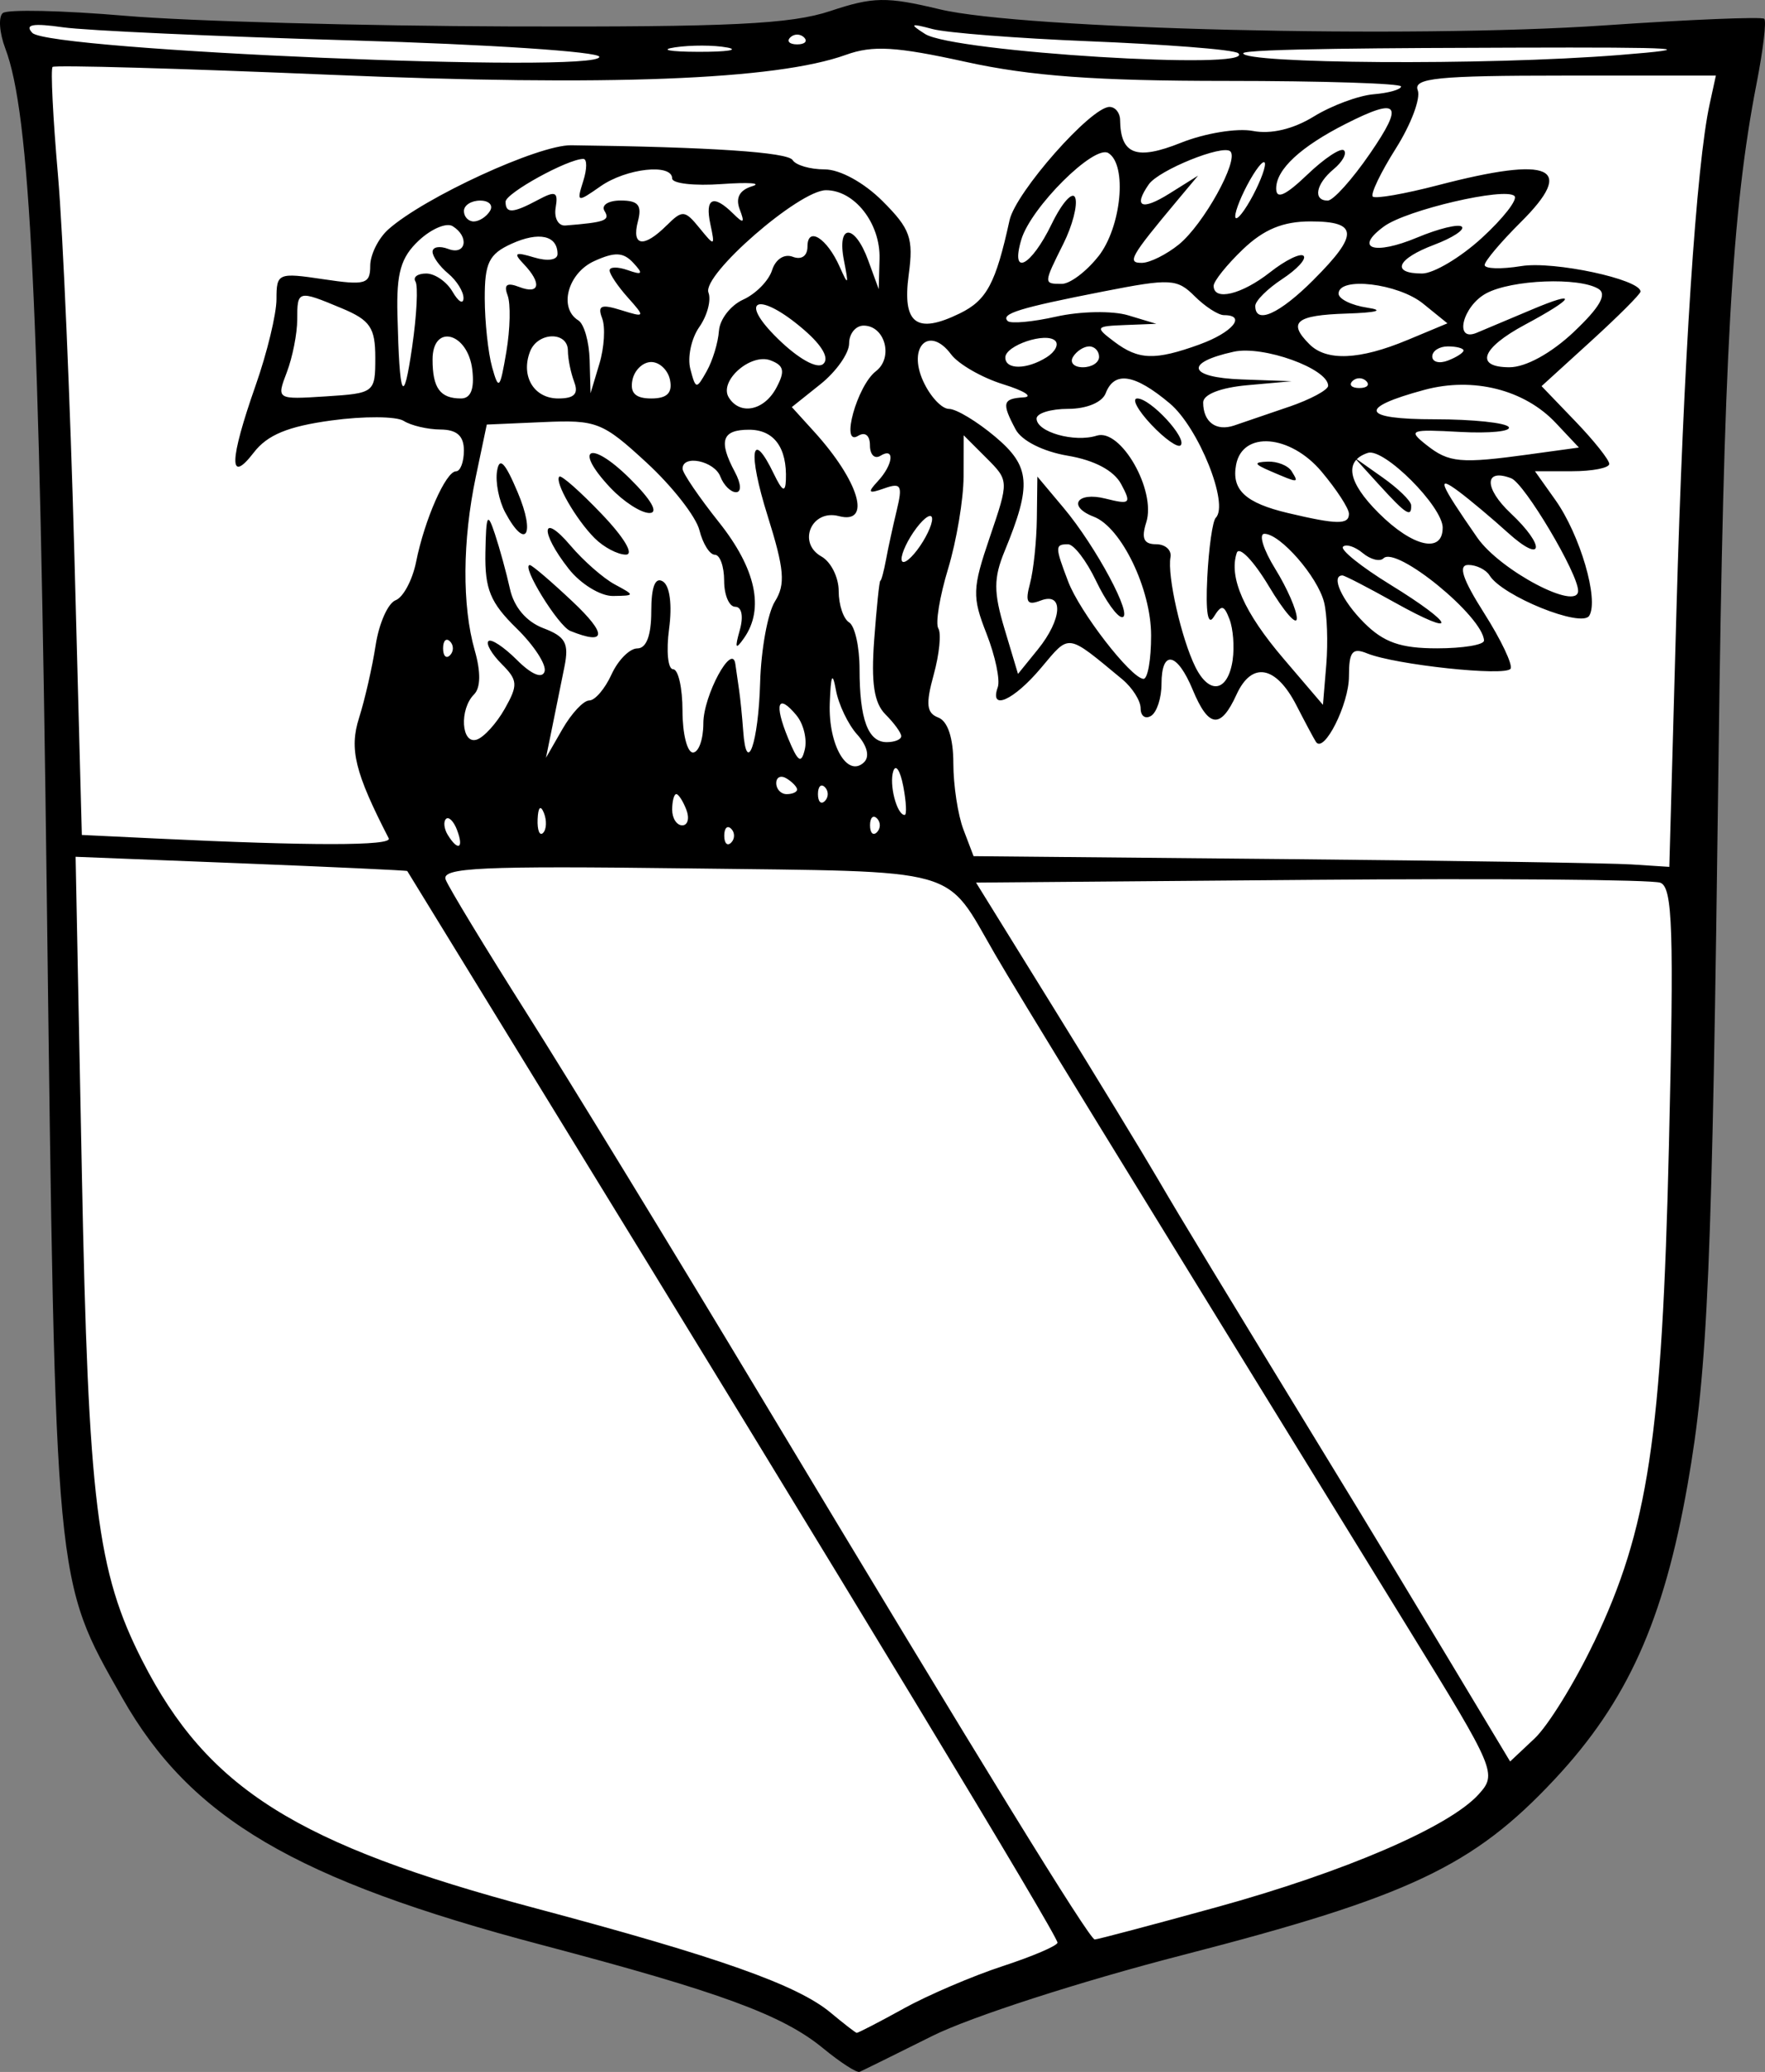
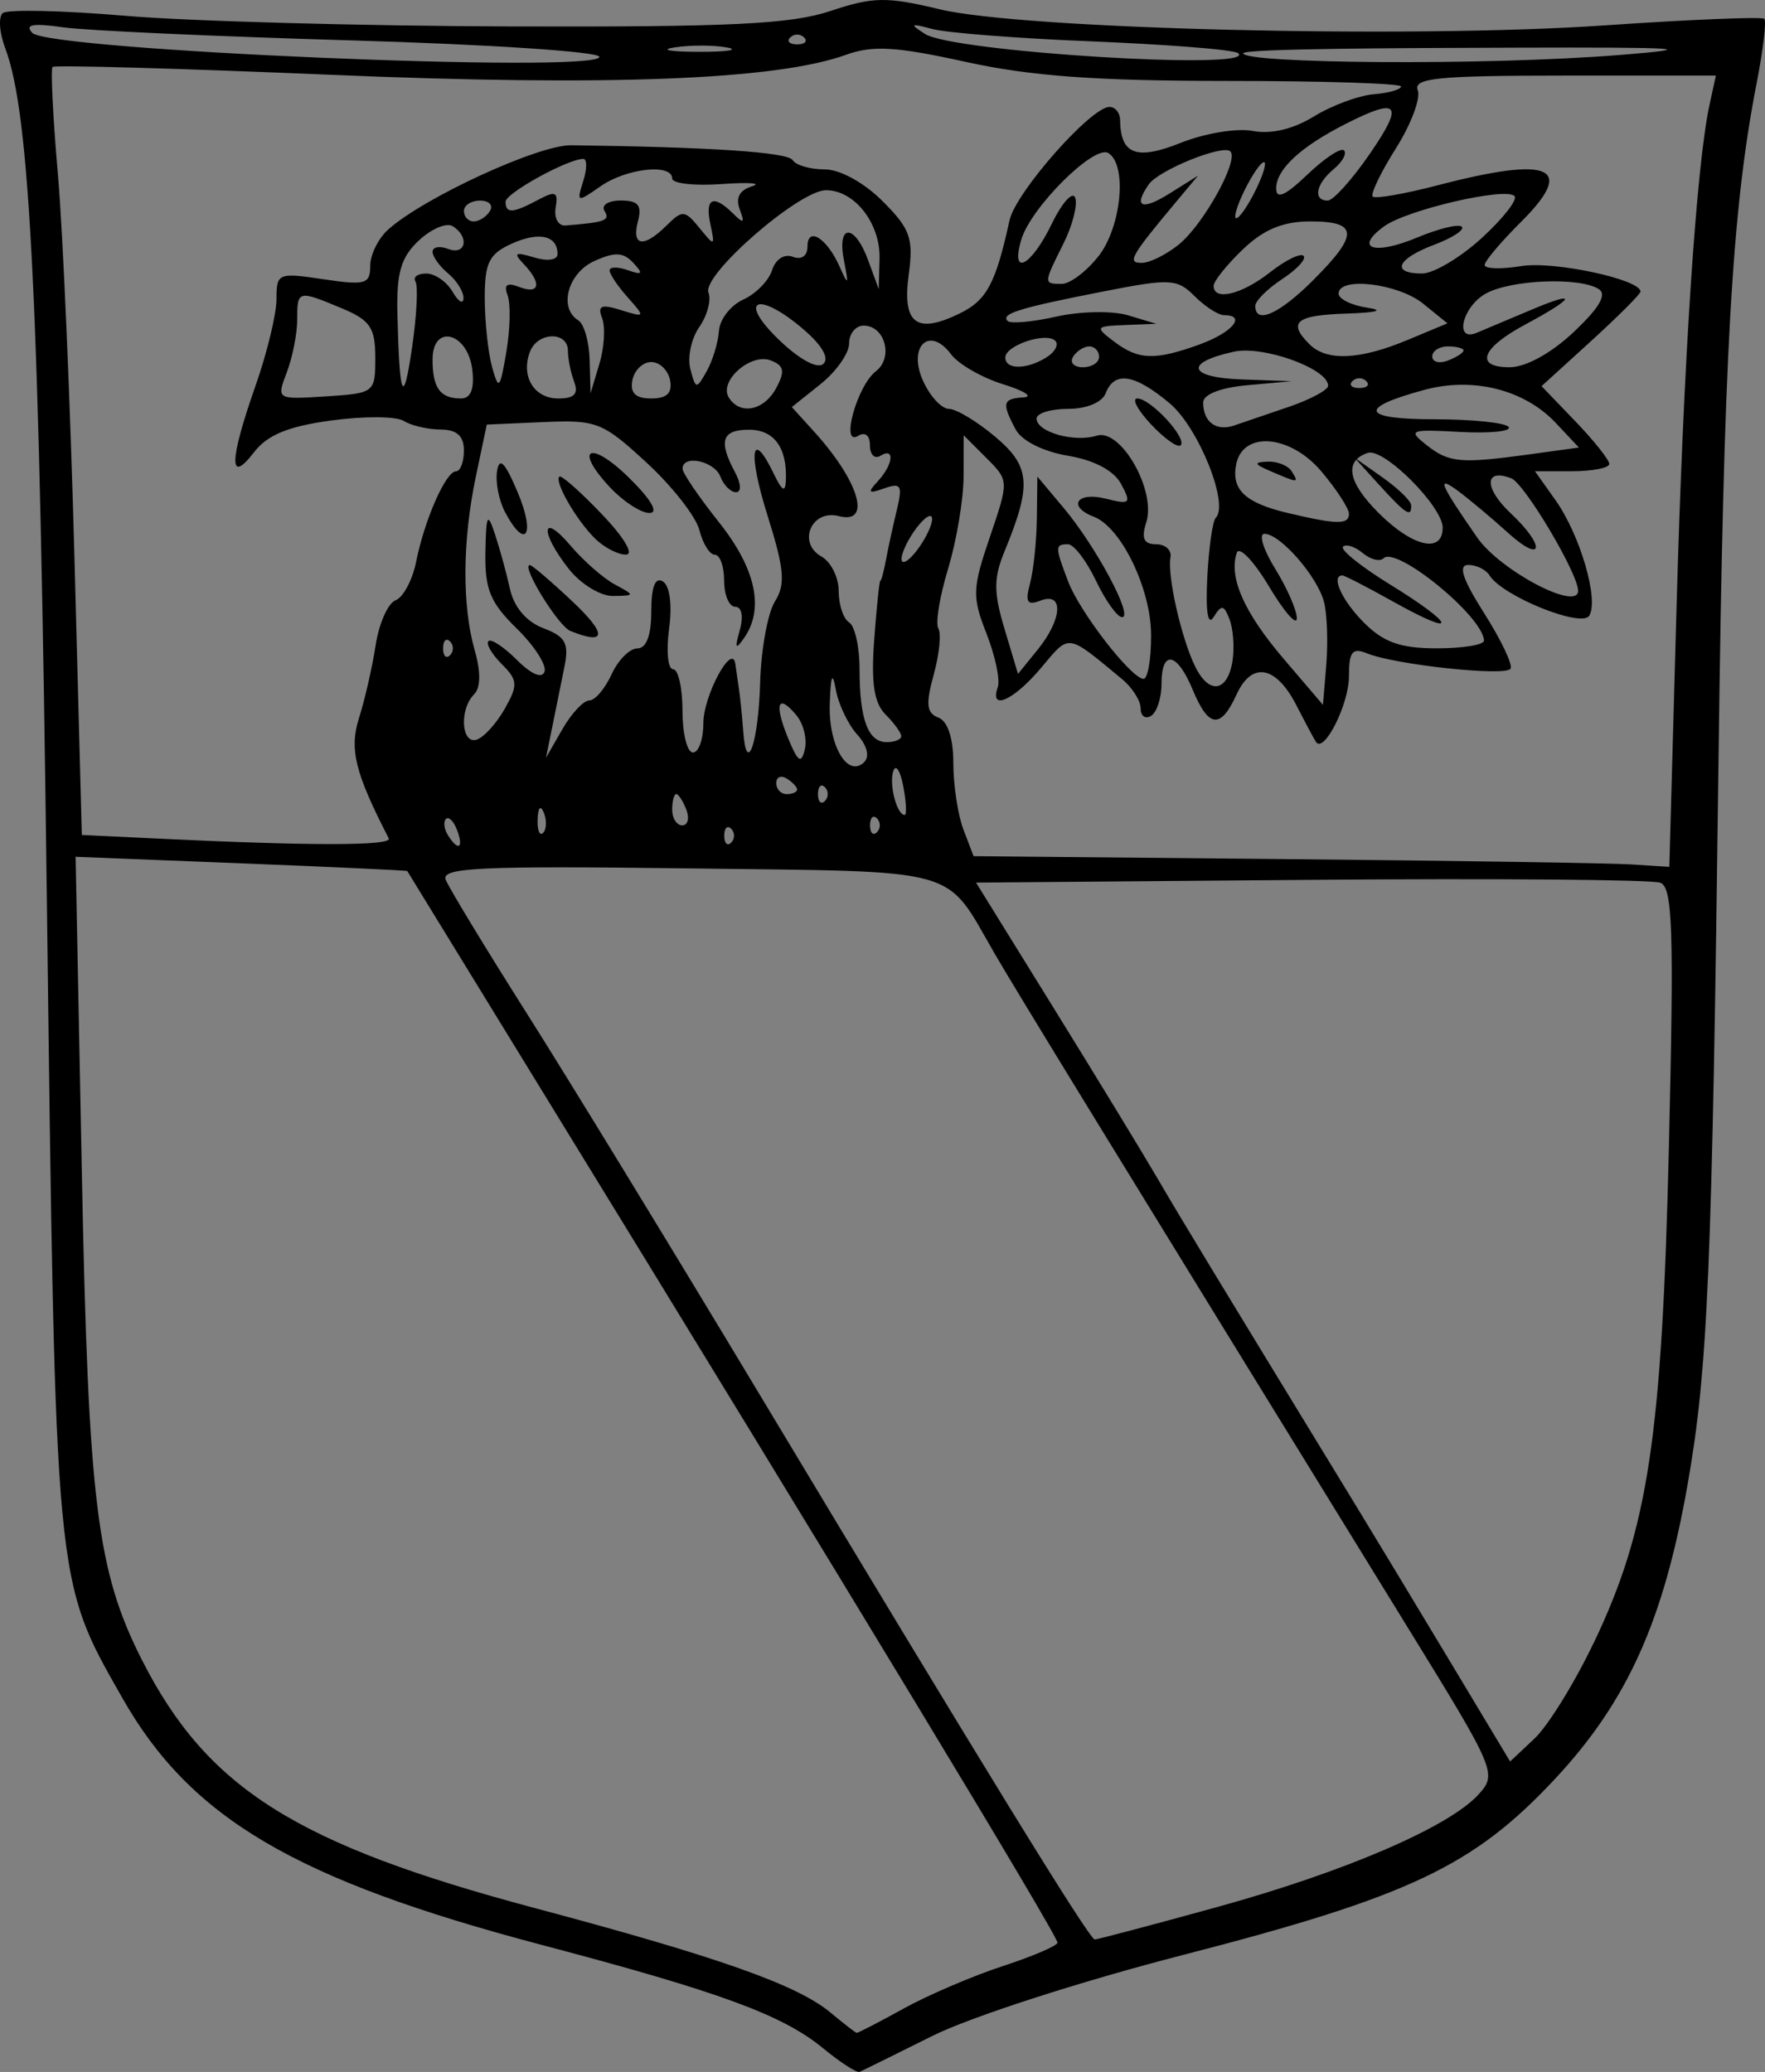
<svg xmlns="http://www.w3.org/2000/svg" xmlns:ns1="http://www.inkscape.org/namespaces/inkscape" xmlns:ns2="http://sodipodi.sourceforge.net/DTD/sodipodi-0.dtd" width="44.846mm" height="52.648mm" viewBox="0 0 44.846 52.648" version="1.1" id="svg8" ns1:version="0.92.4 (5da689c313, 2019-01-14)" ns2:docname="blason_dorsaz_patte_0.svg">
  <rect x="0" y="0" width="44.846" height="52.648" fill="#808080" stroke="none" />
  <defs id="defs2" />
  <ns2:namedview id="base" pagecolor="#ffffff" bordercolor="#666666" borderopacity="1.0" ns1:pageopacity="0.0" ns1:pageshadow="2" ns1:zoom="2.8" ns1:cx="54.468344" ns1:cy="127.23707" ns1:document-units="mm" ns1:current-layer="layer1" showgrid="false" ns1:window-width="1920" ns1:window-height="1001" ns1:window-x="-9" ns1:window-y="-9" ns1:window-maximized="1" showguides="true" ns1:guide-bbox="true" fit-margin-top="0" fit-margin-left="0" fit-margin-right="0" fit-margin-bottom="0">
    <ns2:guide position="-14.234,51.696" orientation="0,1" id="guide1417" ns1:locked="false" />
  </ns2:namedview>
  <g ns1:label="Calque 1" ns1:groupmode="layer" id="layer1" transform="translate(181.086,-72.57)">
    <g id="g833">
-       <path ns1:connector-curvature="0" id="path829" d="m -136.462,73.13 -11.516,0.391 -10.418,-0.579 -7.985,0.579 -14.328,-0.484 1.063,9.945 0.106,14.021 0.472,14.576 2.339,5.386 4.181,2.929 9.638,3 3.591,1.772 7.276,-2.575 8.552,-3.118 3.614,-4.961 1.725,-8.197 0.543,-19.442 0.283,-11.245 z" style="fill:#ffffff;fill-opacity:1;stroke:none;stroke-width:0.265px;stroke-linecap:butt;stroke-linejoin:miter;stroke-opacity:1" />
      <path ns2:nodetypes="ccsscccsccsccscccccccccsccscscsscccsscsccssccscscccsccccccccscsccscsscccssccccsccssccccscsccccccccscccsccsccccccscsscccscssscscscsscsssccccsscsccscccccccccsccccccccscccssscccscccsccscssscccccccccccssccsssscsccccccscscccccssscccccccccccccccccccccccccsscccccccccccscccccscsscccscccccsccsscccccscsscccsccscccccccccccccssccscccccscccccccsccccsccccccccccssscccccsccccccscscsccccccccccccccssssccsccscssscccccscccscccscsscccsccccsccscsccscscccscccsccccssccscsccscscccscscccccccccscsccccccccsccscccccsccccccccscccccccsccsscssssscsccsccssccscsccccccccccsscccccscscccsccccccccsccccccccsccccccccccccccccsccssccccsccccssscscscsccsccsccssscscccccccscccccccccsc" ns1:connector-curvature="0" id="path826" d="m -160.17,124.618 c -1.031,-0.849 -2.612,-1.43 -7.144,-2.626 -6.273,-1.656 -8.928,-3.219 -10.664,-6.277 -1.724,-3.037 -1.696,-2.74 -1.918,-20.321 -0.191,-15.148 -0.425,-19.934 -1.055,-21.592 -0.15,-0.396 -0.18,-0.8 -0.065,-0.899 0.115,-0.099 1.518,-0.068 3.119,0.069 1.601,0.137 6.006,0.258 9.79,0.27 5.574,0.017 7.114,-0.057 8.119,-0.392 1.089,-0.363 1.427,-0.368 2.778,-0.044 2.114,0.508 11.968,0.747 16.881,0.41 2.181,-0.15 4.013,-0.225 4.071,-0.168 0.058,0.058 -0.03,0.793 -0.194,1.634 -0.631,3.234 -0.839,6.915 -0.968,17.14 -0.165,13.053 -0.27,15.523 -0.784,18.456 -0.61,3.478 -1.535,5.53 -3.383,7.506 -2.066,2.209 -3.703,2.982 -9.455,4.465 -2.599,0.67 -5.385,1.571 -6.35,2.052 -0.946,0.472 -1.779,0.883 -1.852,0.914 -0.073,0.031 -0.489,-0.238 -0.926,-0.597 z m 2.041,-1.01 c 0.624,-0.344 1.759,-0.83 2.523,-1.08 0.764,-0.25 1.389,-0.518 1.389,-0.596 0,-0.184 -5.334,-8.999 -13.177,-21.776 -1.831,-2.983 -3.336,-5.437 -3.344,-5.453 -0.008,-0.016 -1.908,-0.104 -4.221,-0.196 l -4.206,-0.166 0.158,8.001 c 0.166,8.427 0.381,10.159 1.54,12.432 1.656,3.245 3.913,4.666 9.985,6.284 4.654,1.24 6.653,1.947 7.5,2.653 0.333,0.278 0.632,0.509 0.663,0.514 0.031,0.005 0.567,-0.272 1.191,-0.616 z m 7.951,-2.575 c 3.259,-0.898 5.911,-2.04 6.661,-2.868 0.472,-0.522 0.435,-0.611 -1.762,-4.178 -7.596,-12.338 -9.937,-16.157 -10.526,-17.172 -1.301,-2.246 -0.742,-2.089 -7.79,-2.179 -5.276,-0.067 -6.284,-0.021 -6.167,0.285 0.077,0.201 1.004,1.729 2.059,3.395 1.056,1.667 3.707,6.007 5.892,9.645 5.707,9.503 8.405,13.891 8.541,13.891 0.065,0 1.456,-0.368 3.091,-0.819 z m 9.589,-6.722 c 1.382,-2.893 1.732,-5.207 1.908,-12.627 0.13,-5.488 0.095,-6.564 -0.218,-6.684 -0.205,-0.079 -4.201,-0.112 -8.88,-0.073 l -8.507,0.07 1.965,3.175 c 1.081,1.746 2.278,3.711 2.66,4.366 0.61,1.045 1.384,2.321 5.054,8.334 0.444,0.728 1.501,2.478 2.349,3.89 l 1.542,2.567 0.62,-0.583 c 0.341,-0.32 1.019,-1.416 1.505,-2.435 z m 2.1,-26.26 c 0.176,-6.283 0.504,-11.289 0.842,-12.832 l 0.159,-0.728 h -3.859 c -3.208,0 -3.835,0.063 -3.716,0.372 0.079,0.205 -0.172,0.871 -0.557,1.48 -0.385,0.609 -0.648,1.159 -0.586,1.222 0.063,0.063 0.811,-0.068 1.662,-0.29 2.879,-0.75 3.512,-0.465 2.096,0.943 -0.499,0.496 -0.911,0.984 -0.915,1.084 -0.005,0.1 0.415,0.113 0.933,0.029 0.824,-0.134 3.027,0.338 3.027,0.648 0,0.062 -0.566,0.628 -1.257,1.258 l -1.257,1.145 0.86,0.895 c 0.473,0.492 0.86,0.979 0.86,1.081 0,0.102 -0.425,0.186 -0.944,0.186 h -0.944 l 0.517,0.728 c 0.63,0.886 1.113,2.538 0.862,2.944 -0.194,0.315 -2.208,-0.5 -2.532,-1.024 -0.091,-0.147 -0.334,-0.267 -0.54,-0.267 -0.266,0 -0.149,0.358 0.404,1.229 0.429,0.676 0.73,1.31 0.669,1.408 -0.124,0.201 -2.928,-0.099 -3.643,-0.389 -0.378,-0.154 -0.463,-0.047 -0.463,0.583 0,0.709 -0.635,1.971 -0.838,1.666 -0.048,-0.072 -0.27,-0.488 -0.494,-0.924 -0.522,-1.019 -1.137,-1.13 -1.526,-0.277 -0.402,0.882 -0.709,0.848 -1.111,-0.122 -0.397,-0.959 -0.794,-1.033 -0.794,-0.148 0,0.355 -0.119,0.719 -0.265,0.809 -0.146,0.09 -0.265,0.004 -0.265,-0.19 0,-0.195 -0.212,-0.529 -0.471,-0.743 -1.424,-1.177 -1.321,-1.163 -2.06,-0.285 -0.696,0.827 -1.318,1.104 -1.099,0.49 0.065,-0.182 -0.064,-0.793 -0.285,-1.358 -0.37,-0.942 -0.363,-1.146 0.084,-2.459 0.486,-1.43 0.486,-1.433 -0.089,-2.008 l -0.576,-0.576 -0.003,1.051 c -0.002,0.578 -0.179,1.63 -0.393,2.339 -0.215,0.708 -0.327,1.391 -0.248,1.518 0.078,0.127 0.025,0.655 -0.118,1.175 -0.207,0.751 -0.183,0.974 0.119,1.09 0.238,0.091 0.38,0.523 0.38,1.158 0,0.557 0.115,1.316 0.257,1.688 l 0.257,0.675 7.879,0.074 c 4.334,0.041 8.311,0.102 8.839,0.136 l 0.96,0.062 z m -32.72,5.821 c -0.859,-1.669 -1.006,-2.267 -0.754,-3.06 0.147,-0.463 0.337,-1.295 0.422,-1.849 0.085,-0.553 0.313,-1.067 0.507,-1.141 0.194,-0.074 0.428,-0.514 0.521,-0.976 0.215,-1.074 0.755,-2.3 1.014,-2.3 0.11,0 0.2,-0.238 0.2,-0.529 0,-0.371 -0.178,-0.53 -0.595,-0.533 -0.327,-0.002 -0.748,-0.101 -0.934,-0.219 -0.186,-0.118 -1.014,-0.124 -1.839,-0.011 -1.102,0.15 -1.625,0.366 -1.97,0.814 -0.642,0.834 -0.624,0.204 0.047,-1.707 0.291,-0.828 0.529,-1.813 0.529,-2.19 0,-0.661 0.04,-0.678 1.191,-0.506 1.067,0.16 1.191,0.125 1.191,-0.34 0,-0.285 0.208,-0.703 0.463,-0.929 0.917,-0.814 3.812,-2.146 4.642,-2.135 3.542,0.045 5.504,0.176 5.628,0.377 0.08,0.13 0.445,0.236 0.812,0.236 0.39,0 1.001,0.335 1.473,0.807 0.705,0.705 0.789,0.941 0.664,1.869 -0.167,1.247 0.195,1.522 1.297,0.984 0.686,-0.334 0.913,-0.76 1.265,-2.367 0.156,-0.712 2.068,-2.88 2.54,-2.88 0.146,0 0.267,0.149 0.269,0.331 0.011,0.881 0.414,1.032 1.545,0.58 0.607,-0.243 1.429,-0.378 1.828,-0.301 0.459,0.089 1.026,-0.045 1.549,-0.367 0.454,-0.279 1.138,-0.533 1.521,-0.565 0.383,-0.032 0.696,-0.121 0.696,-0.198 3e-5,-0.077 -1.994,-0.141 -4.432,-0.141 -3.314,-3e-5 -4.986,-0.122 -6.63,-0.484 -1.773,-0.39 -2.361,-0.425 -3.043,-0.179 -1.77,0.639 -6.051,0.805 -13.1,0.507 -3.83,-0.162 -7.006,-0.251 -7.058,-0.199 -0.052,0.052 0.009,1.284 0.136,2.738 0.127,1.454 0.315,5.823 0.419,9.71 l 0.188,7.067 1.877,0.09 c 3.933,0.19 6.019,0.189 5.92,-0.003 z m 1.737,-0.21 c -0.086,-0.225 -0.213,-0.352 -0.283,-0.282 -0.069,0.069 -0.048,0.253 0.048,0.408 0.261,0.422 0.413,0.34 0.234,-0.126 z m 6.964,-0.033 c -0.097,-0.097 -0.176,-0.018 -0.176,0.176 0,0.194 0.079,0.273 0.176,0.176 0.097,-0.097 0.097,-0.256 0,-0.353 z m -4.758,-0.402 c -0.085,-0.211 -0.147,-0.148 -0.16,0.16 -0.011,0.279 0.051,0.435 0.139,0.347 0.088,-0.088 0.097,-0.316 0.021,-0.507 z m 8.462,0.138 c -0.097,-0.097 -0.176,-0.018 -0.176,0.176 0,0.194 0.079,0.273 0.176,0.176 0.097,-0.097 0.097,-0.256 0,-0.353 z m -4.843,-0.22 c -0.084,-0.218 -0.199,-0.397 -0.256,-0.397 -0.057,0 -0.104,0.179 -0.104,0.397 0,0.218 0.115,0.397 0.256,0.397 0.141,0 0.188,-0.179 0.104,-0.397 z m 5.512,-0.595 c -0.077,-0.4 -0.19,-0.575 -0.253,-0.388 -0.113,0.337 0.089,1.116 0.288,1.116 0.057,0 0.041,-0.327 -0.035,-0.728 z m -1.992,0.022 c -0.097,-0.097 -0.176,-0.018 -0.176,0.176 0,0.194 0.079,0.273 0.176,0.176 0.097,-0.097 0.097,-0.256 0,-0.353 z m -0.706,0.06 c 0,-0.064 -0.119,-0.19 -0.265,-0.28 -0.146,-0.09 -0.265,-0.037 -0.265,0.117 0,0.154 0.119,0.28 0.265,0.28 0.146,0 0.265,-0.052 0.265,-0.117 z m 1.526,-1.398 c -0.231,-0.258 -0.474,-0.767 -0.54,-1.131 -0.087,-0.48 -0.13,-0.386 -0.156,0.342 -0.038,1.061 0.45,1.899 0.871,1.494 0.149,-0.144 0.081,-0.42 -0.174,-0.705 z m -1.542,-0.488 c -0.474,-0.571 -0.574,-0.299 -0.214,0.578 0.25,0.609 0.336,0.668 0.426,0.289 0.062,-0.262 -0.033,-0.651 -0.212,-0.866 z m -5.262,-0.378 c 0.144,0 0.397,-0.298 0.563,-0.661 0.166,-0.364 0.461,-0.661 0.656,-0.661 0.23,0 0.354,-0.331 0.354,-0.942 0,-0.625 0.099,-0.88 0.295,-0.759 0.176,0.109 0.24,0.594 0.157,1.206 -0.075,0.563 -0.03,1.024 0.102,1.024 0.132,0 0.239,0.476 0.239,1.058 0,0.582 0.119,1.058 0.265,1.058 0.146,0 0.265,-0.334 0.265,-0.743 0,-0.704 0.736,-2.067 0.813,-1.506 0.02,0.146 0.063,0.443 0.095,0.661 0.032,0.218 0.079,0.685 0.104,1.036 0.084,1.179 0.387,0.314 0.431,-1.229 0.024,-0.84 0.193,-1.765 0.375,-2.056 0.274,-0.437 0.241,-0.818 -0.187,-2.183 -0.507,-1.615 -0.411,-2.245 0.161,-1.058 0.214,0.443 0.292,0.482 0.305,0.154 0.033,-0.822 -0.301,-1.278 -0.936,-1.278 -0.689,0 -0.783,0.283 -0.359,1.076 0.158,0.294 0.17,0.512 0.028,0.512 -0.135,0 -0.314,-0.179 -0.398,-0.397 -0.153,-0.4 -0.965,-0.568 -0.96,-0.198 10e-4,0.109 0.418,0.721 0.926,1.36 0.936,1.177 1.157,2.197 0.637,2.939 -0.218,0.311 -0.241,0.268 -0.11,-0.198 0.099,-0.35 0.051,-0.595 -0.115,-0.595 -0.155,0 -0.282,-0.298 -0.282,-0.661 0,-0.364 -0.106,-0.661 -0.236,-0.661 -0.13,0 -0.306,-0.281 -0.392,-0.624 -0.086,-0.343 -0.69,-1.116 -1.343,-1.717 -1.117,-1.03 -1.27,-1.09 -2.623,-1.03 l -1.437,0.063 -0.278,1.323 c -0.342,1.628 -0.352,3.284 -0.028,4.415 0.157,0.547 0.151,0.95 -0.017,1.118 -0.379,0.379 -0.325,1.279 0.069,1.149 0.182,-0.06 0.502,-0.413 0.712,-0.785 0.34,-0.602 0.331,-0.725 -0.079,-1.135 -0.253,-0.253 -0.404,-0.515 -0.337,-0.582 0.068,-0.068 0.393,0.148 0.724,0.478 0.368,0.368 0.64,0.483 0.702,0.296 0.056,-0.168 -0.264,-0.662 -0.711,-1.099 -0.668,-0.653 -0.809,-0.996 -0.792,-1.928 0.018,-0.971 0.053,-1.038 0.241,-0.472 0.121,0.364 0.294,0.993 0.383,1.398 0.102,0.463 0.417,0.833 0.846,0.997 0.567,0.215 0.659,0.383 0.538,0.983 -0.08,0.398 -0.218,1.08 -0.307,1.517 l -0.162,0.794 0.418,-0.728 c 0.23,-0.4 0.536,-0.728 0.68,-0.728 z m -0.483,-1.765 c -0.309,-0.124 -1.263,-1.675 -1.03,-1.675 0.056,0 0.544,0.417 1.084,0.926 0.886,0.835 0.865,1.119 -0.053,0.749 z m -0.041,-1.578 c -0.742,-0.943 -0.699,-1.468 0.048,-0.588 0.327,0.385 0.832,0.828 1.123,0.984 0.517,0.278 0.516,0.285 -0.047,0.293 -0.317,0.004 -0.823,-0.306 -1.124,-0.689 z m 0.659,-0.779 c -0.477,-0.477 -1.029,-1.438 -0.898,-1.565 0.048,-0.047 0.532,0.38 1.075,0.949 0.574,0.6 0.831,1.033 0.614,1.033 -0.206,0 -0.562,-0.188 -0.791,-0.417 z m -2.273,-0.654 c -0.16,-0.299 -0.253,-0.772 -0.208,-1.052 0.06,-0.372 0.202,-0.225 0.526,0.543 0.455,1.079 0.203,1.483 -0.318,0.509 z m 2.671,-0.629 c -0.951,-1.012 -0.517,-1.231 0.484,-0.244 0.557,0.549 0.75,0.886 0.509,0.886 -0.214,0 -0.661,-0.289 -0.993,-0.643 z m 7.391,6.312 c 0,-0.083 -0.18,-0.331 -0.399,-0.55 -0.292,-0.292 -0.369,-0.799 -0.288,-1.899 0.061,-0.825 0.131,-1.5 0.156,-1.5 0.025,0 0.089,-0.238 0.143,-0.529 0.053,-0.291 0.177,-0.858 0.274,-1.261 0.153,-0.634 0.111,-0.708 -0.318,-0.556 -0.405,0.143 -0.435,0.111 -0.164,-0.181 0.395,-0.425 0.441,-0.879 0.066,-0.647 -0.146,0.09 -0.265,-0.029 -0.265,-0.265 0,-0.254 -0.123,-0.352 -0.303,-0.241 -0.455,0.281 -0.024,-1.277 0.455,-1.644 0.45,-0.345 0.231,-1.158 -0.312,-1.158 -0.203,0 -0.369,0.204 -0.369,0.453 0,0.249 -0.327,0.715 -0.728,1.035 l -0.728,0.582 0.562,0.619 c 1.153,1.269 1.477,2.373 0.632,2.151 -0.693,-0.181 -1.062,0.679 -0.441,1.027 0.241,0.135 0.438,0.53 0.438,0.878 0,0.348 0.119,0.706 0.265,0.796 0.146,0.09 0.265,0.623 0.265,1.185 0,1.278 0.215,1.858 0.69,1.858 0.203,0 0.369,-0.068 0.369,-0.151 z m 10.744,-3.401 c -0.163,-0.649 -1.113,-1.74 -1.516,-1.74 -0.152,0 -0.028,0.401 0.275,0.891 0.303,0.49 0.55,1.056 0.548,1.257 -0.001,0.201 -0.321,-0.165 -0.709,-0.814 -0.389,-0.649 -0.756,-1.031 -0.817,-0.849 -0.207,0.623 0.186,1.513 1.188,2.687 l 1.002,1.174 0.085,-1.023 c 0.046,-0.563 0.021,-1.275 -0.056,-1.583 z m -2.323,1.461 c 0.048,-0.327 0.012,-0.79 -0.08,-1.03 -0.141,-0.367 -0.204,-0.377 -0.401,-0.059 -0.149,0.24 -0.208,-0.121 -0.164,-0.998 0.038,-0.756 0.135,-1.441 0.216,-1.522 0.344,-0.344 -0.439,-2.291 -1.167,-2.904 -0.891,-0.75 -1.41,-0.833 -1.63,-0.26 -0.089,0.232 -0.485,0.397 -0.954,0.397 -0.441,0 -0.802,0.111 -0.802,0.247 0,0.342 0.959,0.614 1.528,0.434 0.61,-0.194 1.516,1.391 1.259,2.202 -0.13,0.409 -0.064,0.557 0.25,0.557 0.234,0 0.399,0.149 0.365,0.331 -0.086,0.465 0.277,2.068 0.631,2.784 0.358,0.725 0.83,0.637 0.95,-0.178 z m -2.072,-5.98 c -0.341,-0.363 -0.499,-0.66 -0.351,-0.66 0.338,0 1.276,1.016 1.101,1.191 -0.071,0.071 -0.409,-0.168 -0.75,-0.531 z m -1e-5,5.359 c -0.001,-1.179 -0.758,-2.746 -1.456,-3.014 -0.677,-0.26 -0.432,-0.644 0.295,-0.461 0.631,0.158 0.665,0.127 0.4,-0.368 -0.184,-0.344 -0.678,-0.607 -1.355,-0.721 -0.628,-0.106 -1.172,-0.38 -1.326,-0.668 -0.359,-0.672 -0.332,-0.783 0.202,-0.815 0.255,-0.015 0.021,-0.165 -0.52,-0.333 -0.541,-0.168 -1.136,-0.511 -1.323,-0.761 -0.551,-0.738 -1.11,-0.199 -0.708,0.683 0.176,0.387 0.471,0.704 0.655,0.704 0.184,0 0.711,0.317 1.172,0.705 0.899,0.756 0.937,1.22 0.242,2.909 -0.282,0.685 -0.282,1.043 -0.002,1.978 l 0.342,1.142 0.501,-0.618 c 0.626,-0.773 0.667,-1.474 0.072,-1.245 -0.341,0.131 -0.396,0.042 -0.268,-0.435 0.088,-0.33 0.167,-1.075 0.174,-1.658 l 0.013,-1.058 0.666,0.794 c 0.824,0.981 1.785,2.778 1.486,2.778 -0.122,0 -0.42,-0.417 -0.663,-0.926 -0.243,-0.509 -0.563,-0.926 -0.71,-0.926 -0.334,0 -0.334,0.06 0.004,0.948 0.293,0.771 1.583,2.441 1.91,2.472 0.109,0.011 0.198,-0.487 0.197,-1.105 z m -17.814,0.154 c -0.097,-0.097 -0.176,-0.018 -0.176,0.176 0,0.194 0.079,0.273 0.176,0.176 0.097,-0.097 0.097,-0.256 0,-0.353 z m 26.273,-0.022 c -0.027,-0.613 -2.23,-2.414 -2.555,-2.089 -0.091,0.091 -0.329,0.031 -0.527,-0.134 -0.199,-0.165 -0.424,-0.237 -0.501,-0.161 -0.076,0.076 0.462,0.509 1.197,0.961 1.674,1.03 1.76,1.373 0.112,0.453 -0.673,-0.376 -1.268,-0.684 -1.323,-0.684 -0.305,0 -0.013,0.64 0.55,1.203 0.499,0.499 0.928,0.649 1.852,0.649 0.661,0 1.199,-0.089 1.194,-0.198 z m 2.39,-1.266 c 0,-0.438 -1.361,-2.727 -1.699,-2.857 -0.688,-0.264 -0.696,0.247 -0.013,0.889 0.899,0.845 0.829,1.309 -0.074,0.492 -0.4,-0.362 -0.959,-0.831 -1.241,-1.042 -0.586,-0.437 -0.502,-0.226 0.464,1.167 0.581,0.838 2.564,1.883 2.564,1.351 z m -16.413,-1.828 c -0.005,-0.154 -0.183,-0.049 -0.397,0.233 -0.214,0.282 -0.385,0.64 -0.38,0.794 0.005,0.154 0.183,0.049 0.397,-0.233 0.214,-0.282 0.385,-0.64 0.38,-0.794 z m 12.973,0.229 c 0,-0.542 -1.496,-2.038 -1.903,-1.903 -0.608,0.203 -0.512,0.74 0.273,1.525 0.864,0.864 1.629,1.041 1.629,0.378 z m -1.608,-1.083 -0.641,-0.706 0.719,0.508 c 0.396,0.279 0.723,0.597 0.728,0.706 0.014,0.326 -0.131,0.234 -0.805,-0.508 z m -0.774,0.727 c 0,-0.134 -0.314,-0.617 -0.697,-1.072 -0.793,-0.943 -2.006,-1.042 -2.17,-0.176 -0.122,0.641 0.235,0.973 1.321,1.23 1.246,0.295 1.546,0.298 1.546,0.019 z m -1.984,-1.079 c -0.431,-0.185 -0.446,-0.231 -0.082,-0.246 0.246,-0.01 0.521,0.1 0.611,0.246 0.188,0.304 0.179,0.304 -0.529,0 z m 6.589,-0.434 1.238,-0.17 -0.587,-0.624 c -0.796,-0.848 -2.1,-1.176 -3.338,-0.842 -1.708,0.461 -1.608,0.748 0.262,0.748 0.966,0 1.812,0.089 1.88,0.198 0.068,0.109 -0.491,0.164 -1.241,0.123 -1.268,-0.07 -1.328,-0.047 -0.851,0.331 0.574,0.454 0.86,0.48 2.635,0.237 z m -6.126,-1.206 c 0.546,-0.188 0.992,-0.428 0.992,-0.534 0,-0.435 -1.649,-1.029 -2.398,-0.865 -1.268,0.278 -1.162,0.655 0.199,0.704 l 1.272,0.046 -1.124,0.101 c -0.682,0.061 -1.124,0.234 -1.124,0.439 0,0.496 0.328,0.74 0.787,0.585 0.222,-0.075 0.85,-0.289 1.396,-0.477 z m -13.029,-0.48 c 0.227,-0.424 0.197,-0.567 -0.143,-0.698 -0.508,-0.195 -1.322,0.524 -1.065,0.941 0.285,0.461 0.898,0.337 1.208,-0.243 z m -10.189,-0.765 c 0,-0.765 -0.129,-0.955 -0.851,-1.257 -1.117,-0.467 -1.133,-0.463 -1.133,0.288 0,0.354 -0.119,0.956 -0.264,1.337 -0.264,0.693 -0.264,0.693 0.992,0.613 1.236,-0.079 1.256,-0.095 1.256,-0.982 z m 1.021,-1.937 c -0.07,-0.112 0.053,-0.204 0.273,-0.204 0.22,0 0.521,0.208 0.669,0.463 0.148,0.255 0.273,0.329 0.278,0.165 0.004,-0.164 -0.171,-0.447 -0.389,-0.628 -0.218,-0.181 -0.397,-0.43 -0.397,-0.553 0,-0.123 0.179,-0.155 0.397,-0.072 0.451,0.173 0.546,-0.31 0.113,-0.578 -0.156,-0.097 -0.543,0.068 -0.86,0.365 -0.456,0.428 -0.569,0.82 -0.543,1.88 0.053,2.15 0.151,2.363 0.375,0.816 0.116,-0.797 0.153,-1.541 0.084,-1.654 z m 1.444,2.245 c -0.11,-0.953 -1.01,-1.188 -1.01,-0.264 0,0.726 0.192,0.99 0.723,0.99 0.248,0 0.343,-0.24 0.287,-0.725 z m 2.59,0.307 c -0.088,-0.23 -0.161,-0.587 -0.161,-0.794 0,-0.5 -0.769,-0.482 -0.963,0.022 -0.24,0.626 0.1,1.191 0.718,1.191 0.407,0 0.521,-0.117 0.405,-0.419 z m 2.435,-0.044 c -0.049,-0.255 -0.265,-0.463 -0.479,-0.463 -0.214,0 -0.43,0.208 -0.479,0.463 -0.063,0.325 0.08,0.463 0.479,0.463 0.399,0 0.541,-0.138 0.479,-0.463 z m -4.128,-2.158 c -0.104,-0.272 -0.019,-0.333 0.296,-0.212 0.523,0.201 0.579,-0.094 0.112,-0.584 -0.27,-0.283 -0.221,-0.314 0.265,-0.167 0.343,0.104 0.595,0.067 0.595,-0.087 0,-0.473 -0.472,-0.577 -1.171,-0.259 -0.571,0.26 -0.681,0.485 -0.678,1.392 0.002,0.595 0.086,1.38 0.187,1.743 0.167,0.599 0.2,0.563 0.362,-0.392 0.098,-0.579 0.112,-1.225 0.031,-1.435 z m 2.402,0.583 c -0.124,-0.323 -0.027,-0.365 0.48,-0.207 0.615,0.192 0.62,0.181 0.172,-0.321 -0.255,-0.285 -0.463,-0.595 -0.463,-0.688 0,-0.093 0.208,-0.096 0.463,-0.006 0.373,0.131 0.4,0.095 0.139,-0.186 -0.253,-0.273 -0.469,-0.283 -0.992,-0.045 -0.673,0.306 -0.911,1.194 -0.404,1.507 0.146,0.09 0.275,0.543 0.287,1.008 l 0.023,0.844 0.225,-0.75 c 0.124,-0.412 0.155,-0.932 0.07,-1.155 z m 2.968,0.32 c 0.019,-0.292 0.296,-0.649 0.615,-0.794 0.319,-0.144 0.65,-0.48 0.734,-0.747 0.089,-0.28 0.311,-0.424 0.527,-0.341 0.221,0.085 0.373,-0.022 0.373,-0.261 0,-0.525 0.495,-0.214 0.818,0.514 0.219,0.494 0.233,0.473 0.109,-0.159 -0.186,-0.944 0.273,-0.944 0.617,0 l 0.266,0.728 0.021,-0.773 c 0.024,-0.898 -0.634,-1.741 -1.36,-1.741 -0.682,0 -3.156,2.155 -2.987,2.601 0.074,0.194 -0.031,0.588 -0.234,0.877 -0.202,0.289 -0.304,0.769 -0.226,1.067 0.136,0.518 0.154,0.521 0.417,0.051 0.151,-0.27 0.29,-0.73 0.309,-1.022 z m 16.448,1.277 c -0.097,-0.097 -0.256,-0.097 -0.353,0 -0.097,0.097 -0.018,0.176 0.176,0.176 0.194,0 0.273,-0.079 0.176,-0.176 z m -14.28,-1.297 c -1.15,-0.996 -1.723,-0.807 -0.671,0.221 0.52,0.508 0.993,0.773 1.149,0.643 0.165,-0.138 -0.014,-0.462 -0.478,-0.864 z m 6.159,0.69 c 0.214,-0.135 0.312,-0.323 0.218,-0.417 -0.231,-0.231 -1.269,0.116 -1.269,0.424 0,0.315 0.547,0.311 1.051,-0.007 z m 1.331,-0.01 c 0,-0.146 -0.112,-0.265 -0.249,-0.265 -0.137,0 -0.323,0.119 -0.412,0.265 -0.09,0.146 0.022,0.265 0.249,0.265 0.227,0 0.412,-0.119 0.412,-0.265 z m 9.26,-0.161 c 0,-0.057 -0.179,-0.104 -0.397,-0.104 -0.218,0 -0.397,0.115 -0.397,0.256 0,0.141 0.179,0.188 0.397,0.104 0.218,-0.084 0.397,-0.199 0.397,-0.256 z m 2.801,-0.471 c 0.66,-0.623 0.852,-0.957 0.629,-1.094 -0.49,-0.303 -2.201,-0.236 -2.851,0.112 -0.602,0.322 -0.83,1.245 -0.248,1.005 0.182,-0.075 0.807,-0.338 1.389,-0.585 1.21,-0.513 1.124,-0.31 -0.161,0.379 -1.107,0.594 -1.283,1.08 -0.391,1.08 0.413,0 1.059,-0.355 1.633,-0.896 z m -9.5,0.314 c 0.828,-0.3 1.194,-0.741 0.614,-0.741 -0.146,0 -0.481,-0.217 -0.746,-0.481 -0.446,-0.446 -0.617,-0.455 -2.315,-0.122 -2.144,0.42 -2.62,0.567 -2.436,0.752 0.074,0.074 0.632,0.024 1.239,-0.113 0.607,-0.136 1.427,-0.151 1.821,-0.032 l 0.717,0.216 -0.794,0.031 c -0.756,0.03 -0.769,0.05 -0.28,0.42 0.623,0.471 1.035,0.485 2.18,0.071 z m 5.272,-0.108 1.018,-0.425 -0.618,-0.501 c -0.636,-0.515 -2.147,-0.694 -2.147,-0.254 0,0.136 0.327,0.297 0.728,0.357 0.449,0.068 0.247,0.125 -0.529,0.15 -1.285,0.041 -1.5,0.22 -0.939,0.78 0.435,0.435 1.277,0.398 2.488,-0.108 z m -2.382,-1.533 c 1.152,-1.152 1.134,-1.482 -0.078,-1.482 -0.701,0 -1.188,0.202 -1.72,0.711 -0.408,0.391 -0.742,0.808 -0.742,0.926 0,0.394 0.713,0.222 1.433,-0.344 0.391,-0.308 0.775,-0.496 0.852,-0.418 0.078,0.078 -0.167,0.343 -0.543,0.59 -0.376,0.247 -0.684,0.554 -0.684,0.683 0,0.48 0.61,0.207 1.482,-0.665 z m -5.47,-0.591 c 0.587,-0.746 0.74,-2.328 0.255,-2.628 -0.359,-0.222 -1.968,1.379 -2.212,2.2 -0.284,0.957 0.247,0.685 0.772,-0.397 0.265,-0.546 0.535,-0.845 0.599,-0.665 0.064,0.18 -0.071,0.704 -0.301,1.165 -0.509,1.02 -0.509,1.021 -0.04,1.021 0.208,0 0.624,-0.314 0.926,-0.697 z m 9.746,-0.472 c 0.543,-0.498 0.916,-0.976 0.828,-1.064 -0.232,-0.232 -2.741,0.352 -3.315,0.772 -0.774,0.566 -0.254,0.741 0.842,0.283 0.547,-0.229 1.058,-0.353 1.136,-0.275 0.077,0.077 -0.239,0.283 -0.702,0.458 -0.952,0.359 -1.109,0.731 -0.309,0.731 0.293,0 0.977,-0.407 1.52,-0.905 z m -7.704,0.171 c 0.629,-0.508 1.537,-2.146 1.313,-2.369 -0.186,-0.186 -1.822,0.475 -2.074,0.839 -0.4,0.576 -0.179,0.674 0.525,0.233 l 0.728,-0.456 -0.542,0.648 c -1.18,1.412 -1.272,1.575 -0.88,1.568 0.2,-0.003 0.618,-0.212 0.93,-0.463 z m -13.008,-0.489 c 0.396,-0.396 0.46,-0.391 0.832,0.066 0.386,0.475 0.398,0.471 0.276,-0.1 -0.142,-0.664 0.077,-0.764 0.58,-0.265 0.267,0.265 0.3,0.243 0.166,-0.109 -0.111,-0.291 -0.004,-0.489 0.315,-0.586 0.265,-0.08 -0.083,-0.105 -0.774,-0.056 -0.691,0.05 -1.257,-0.014 -1.257,-0.142 0,-0.388 -1.166,-0.26 -1.822,0.2 -0.594,0.416 -0.61,0.411 -0.438,-0.132 0.099,-0.31 0.1,-0.565 0.003,-0.565 -0.395,0 -1.976,0.871 -1.976,1.088 0,0.306 0.185,0.296 0.827,-0.048 0.443,-0.237 0.514,-0.206 0.446,0.198 -0.045,0.264 0.067,0.469 0.249,0.454 1.013,-0.081 1.141,-0.129 0.992,-0.37 -0.09,-0.146 0.096,-0.265 0.412,-0.265 0.445,0 0.544,0.12 0.437,0.529 -0.167,0.64 0.15,0.683 0.733,0.1 z m -4.492,-0.365 c 0.09,-0.146 -0.022,-0.265 -0.249,-0.265 -0.227,0 -0.412,0.119 -0.412,0.265 0,0.146 0.112,0.265 0.249,0.265 0.137,0 0.323,-0.119 0.412,-0.265 z m 19.693,-1.191 c 0,-0.146 -0.17,0.033 -0.378,0.397 -0.208,0.364 -0.378,0.781 -0.378,0.926 0,0.146 0.17,-0.033 0.378,-0.397 0.208,-0.364 0.378,-0.781 0.378,-0.926 z m 2.007,-0.349 c 0.078,0.078 -0.04,0.292 -0.262,0.476 -0.453,0.376 -0.533,0.799 -0.151,0.799 0.139,0 0.621,-0.536 1.071,-1.191 0.876,-1.273 0.739,-1.444 -0.608,-0.762 -1.151,0.583 -1.773,1.16 -1.773,1.646 0,0.286 0.234,0.181 0.791,-0.352 0.435,-0.417 0.855,-0.694 0.932,-0.616 z m -18.921,-2.378 c 0,-0.13 -2.828,-0.317 -6.284,-0.417 -3.456,-0.1 -6.76,-0.25 -7.342,-0.333 -0.77,-0.11 -0.983,-0.072 -0.78,0.142 0.423,0.446 14.406,1.037 14.406,0.609 z m 16.236,-0.09 c -0.107,-0.1 -1.982,-0.232 -3.801,-0.306 -1.819,-0.074 -3.605,-0.213 -3.969,-0.31 -0.567,-0.151 -0.594,-0.133 -0.188,0.126 0.719,0.458 8.434,0.932 7.957,0.49 z m 9.693,0.043 c 2.083,-0.167 1.617,-0.199 -2.712,-0.186 -2.874,0.008 -6.856,0.025 -6.856,0.143 0,0.259 6.083,0.321 9.568,0.043 z m -22.684,-0.19 c -0.325,-0.063 -0.921,-0.064 -1.323,-0.004 -0.402,0.061 -0.136,0.112 0.592,0.114 0.728,0.002 1.057,-0.048 0.731,-0.111 z m 1.959,-0.255 c -0.097,-0.097 -0.256,-0.097 -0.353,0 -0.097,0.097 -0.018,0.176 0.176,0.176 0.194,0 0.273,-0.079 0.176,-0.176 z" style="display:inline;fill:#000000;stroke-width:0.265" />
    </g>
  </g>
</svg>